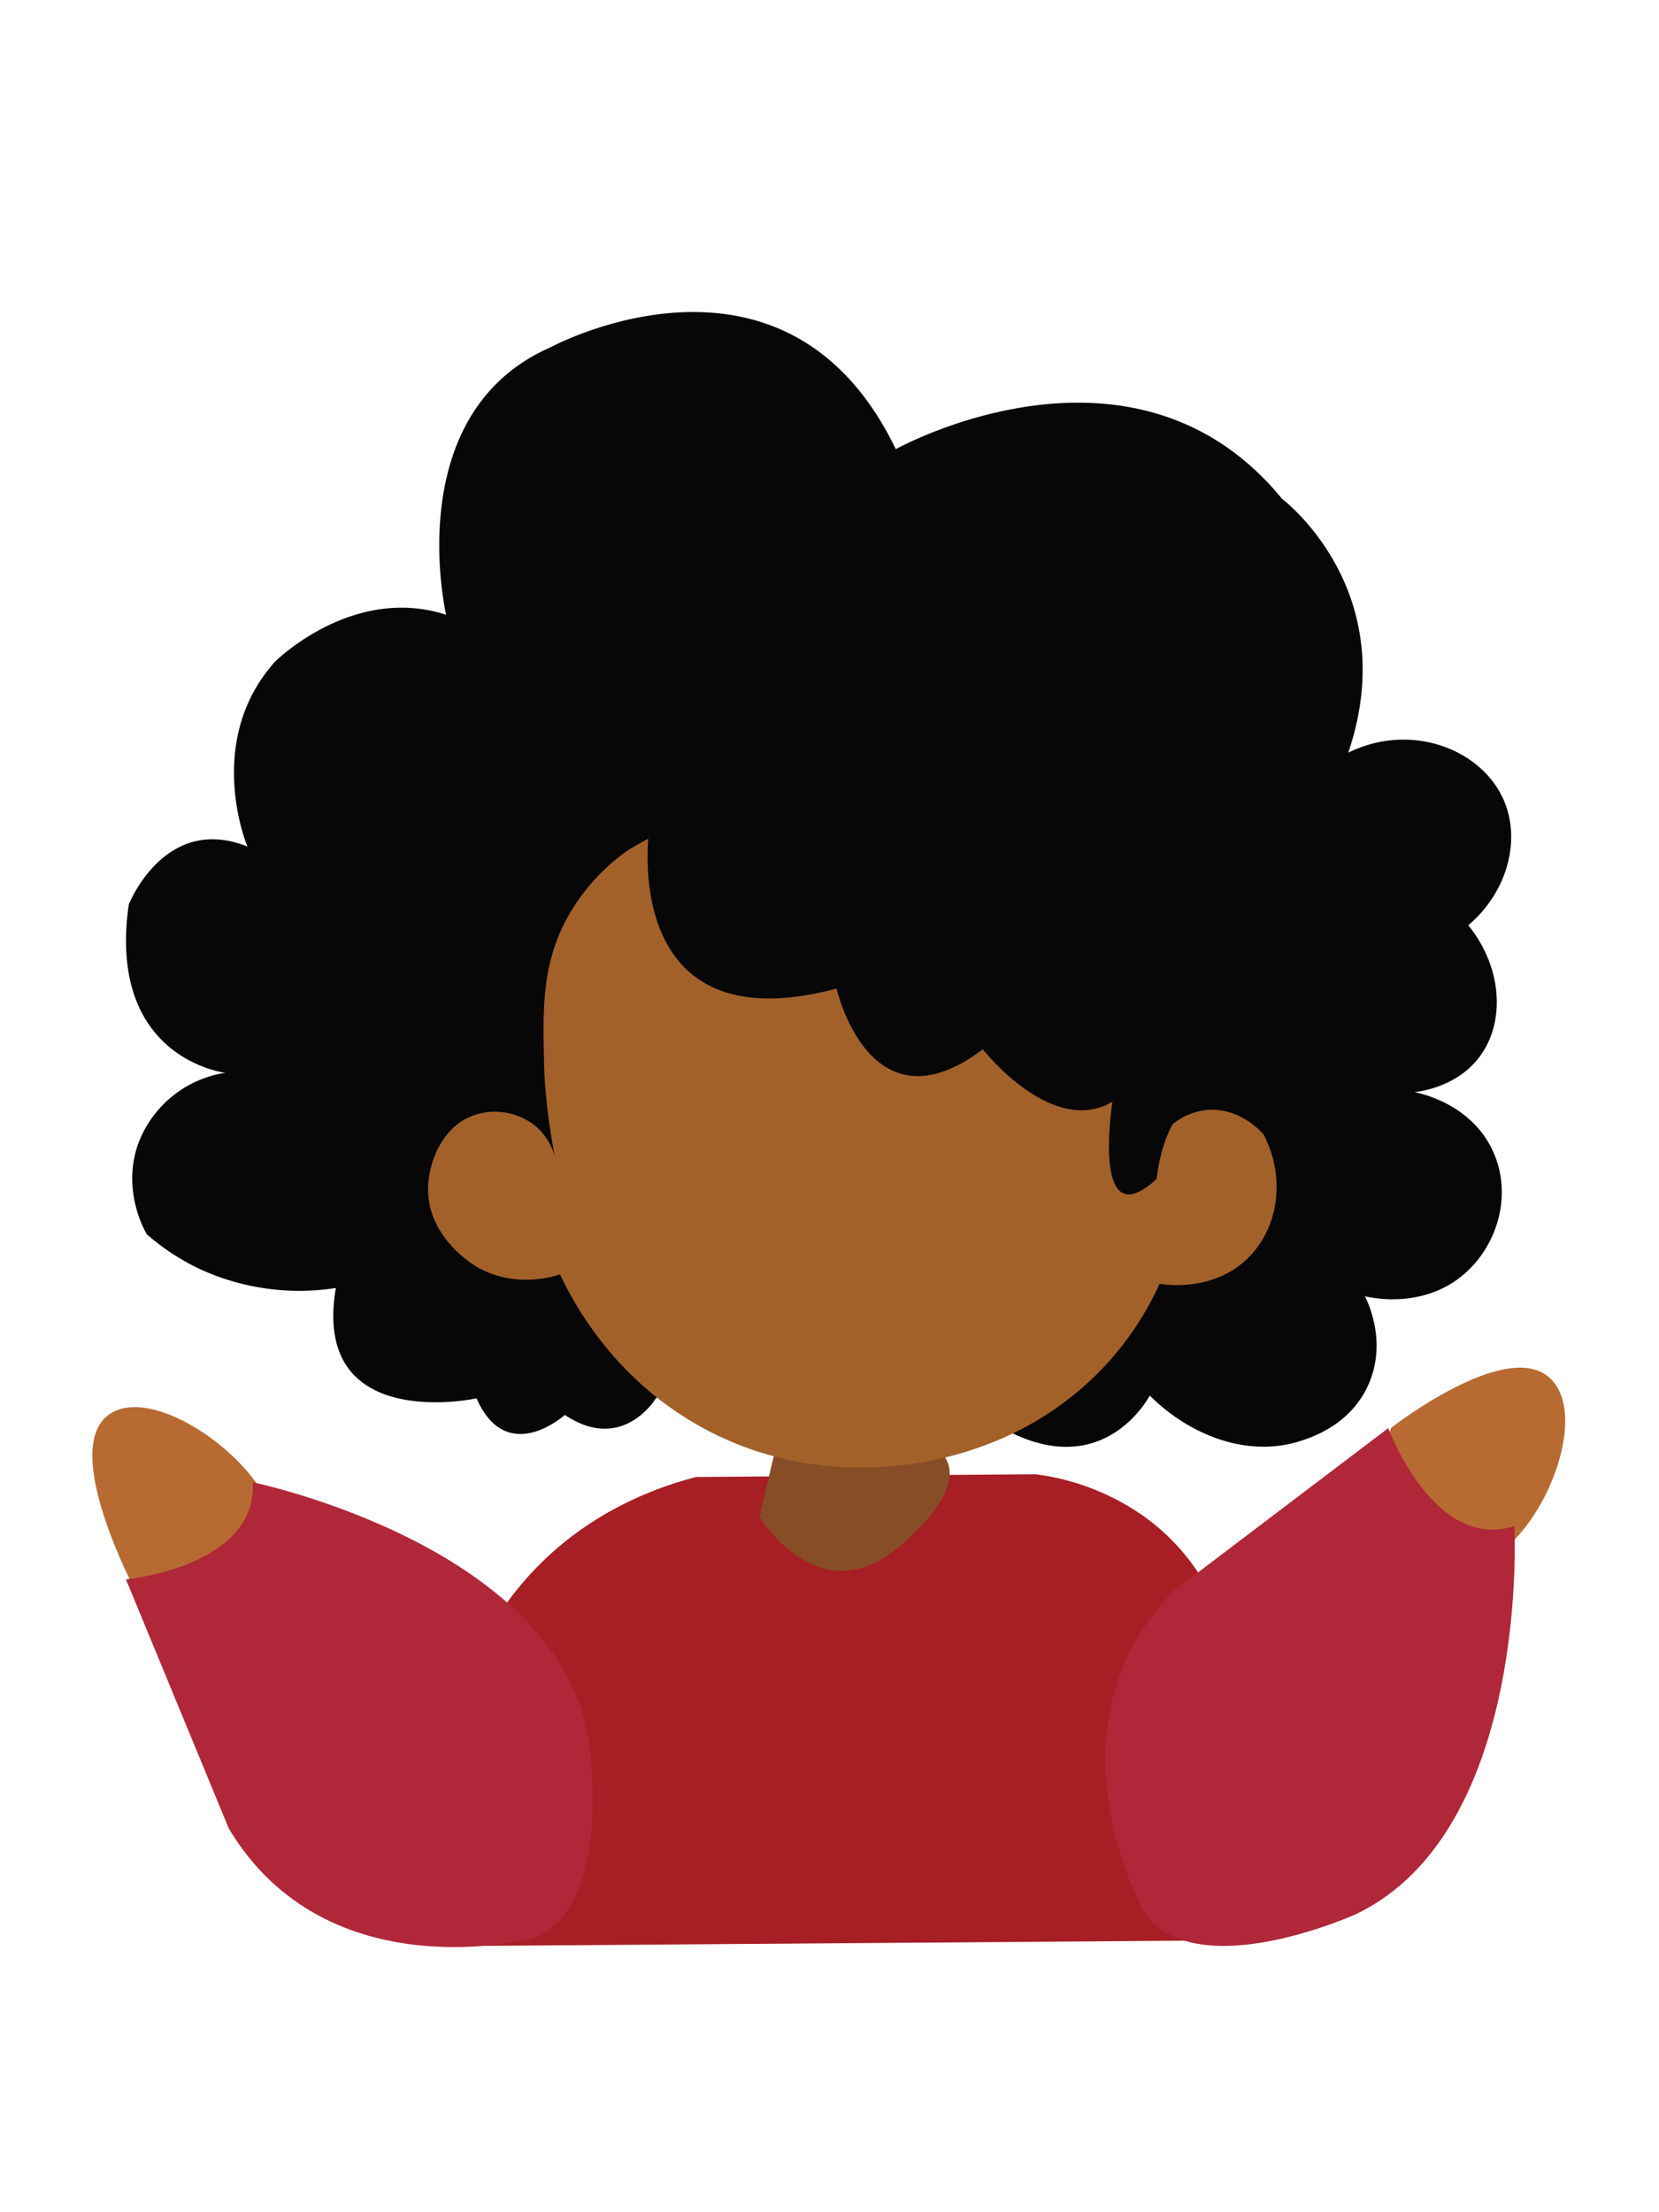
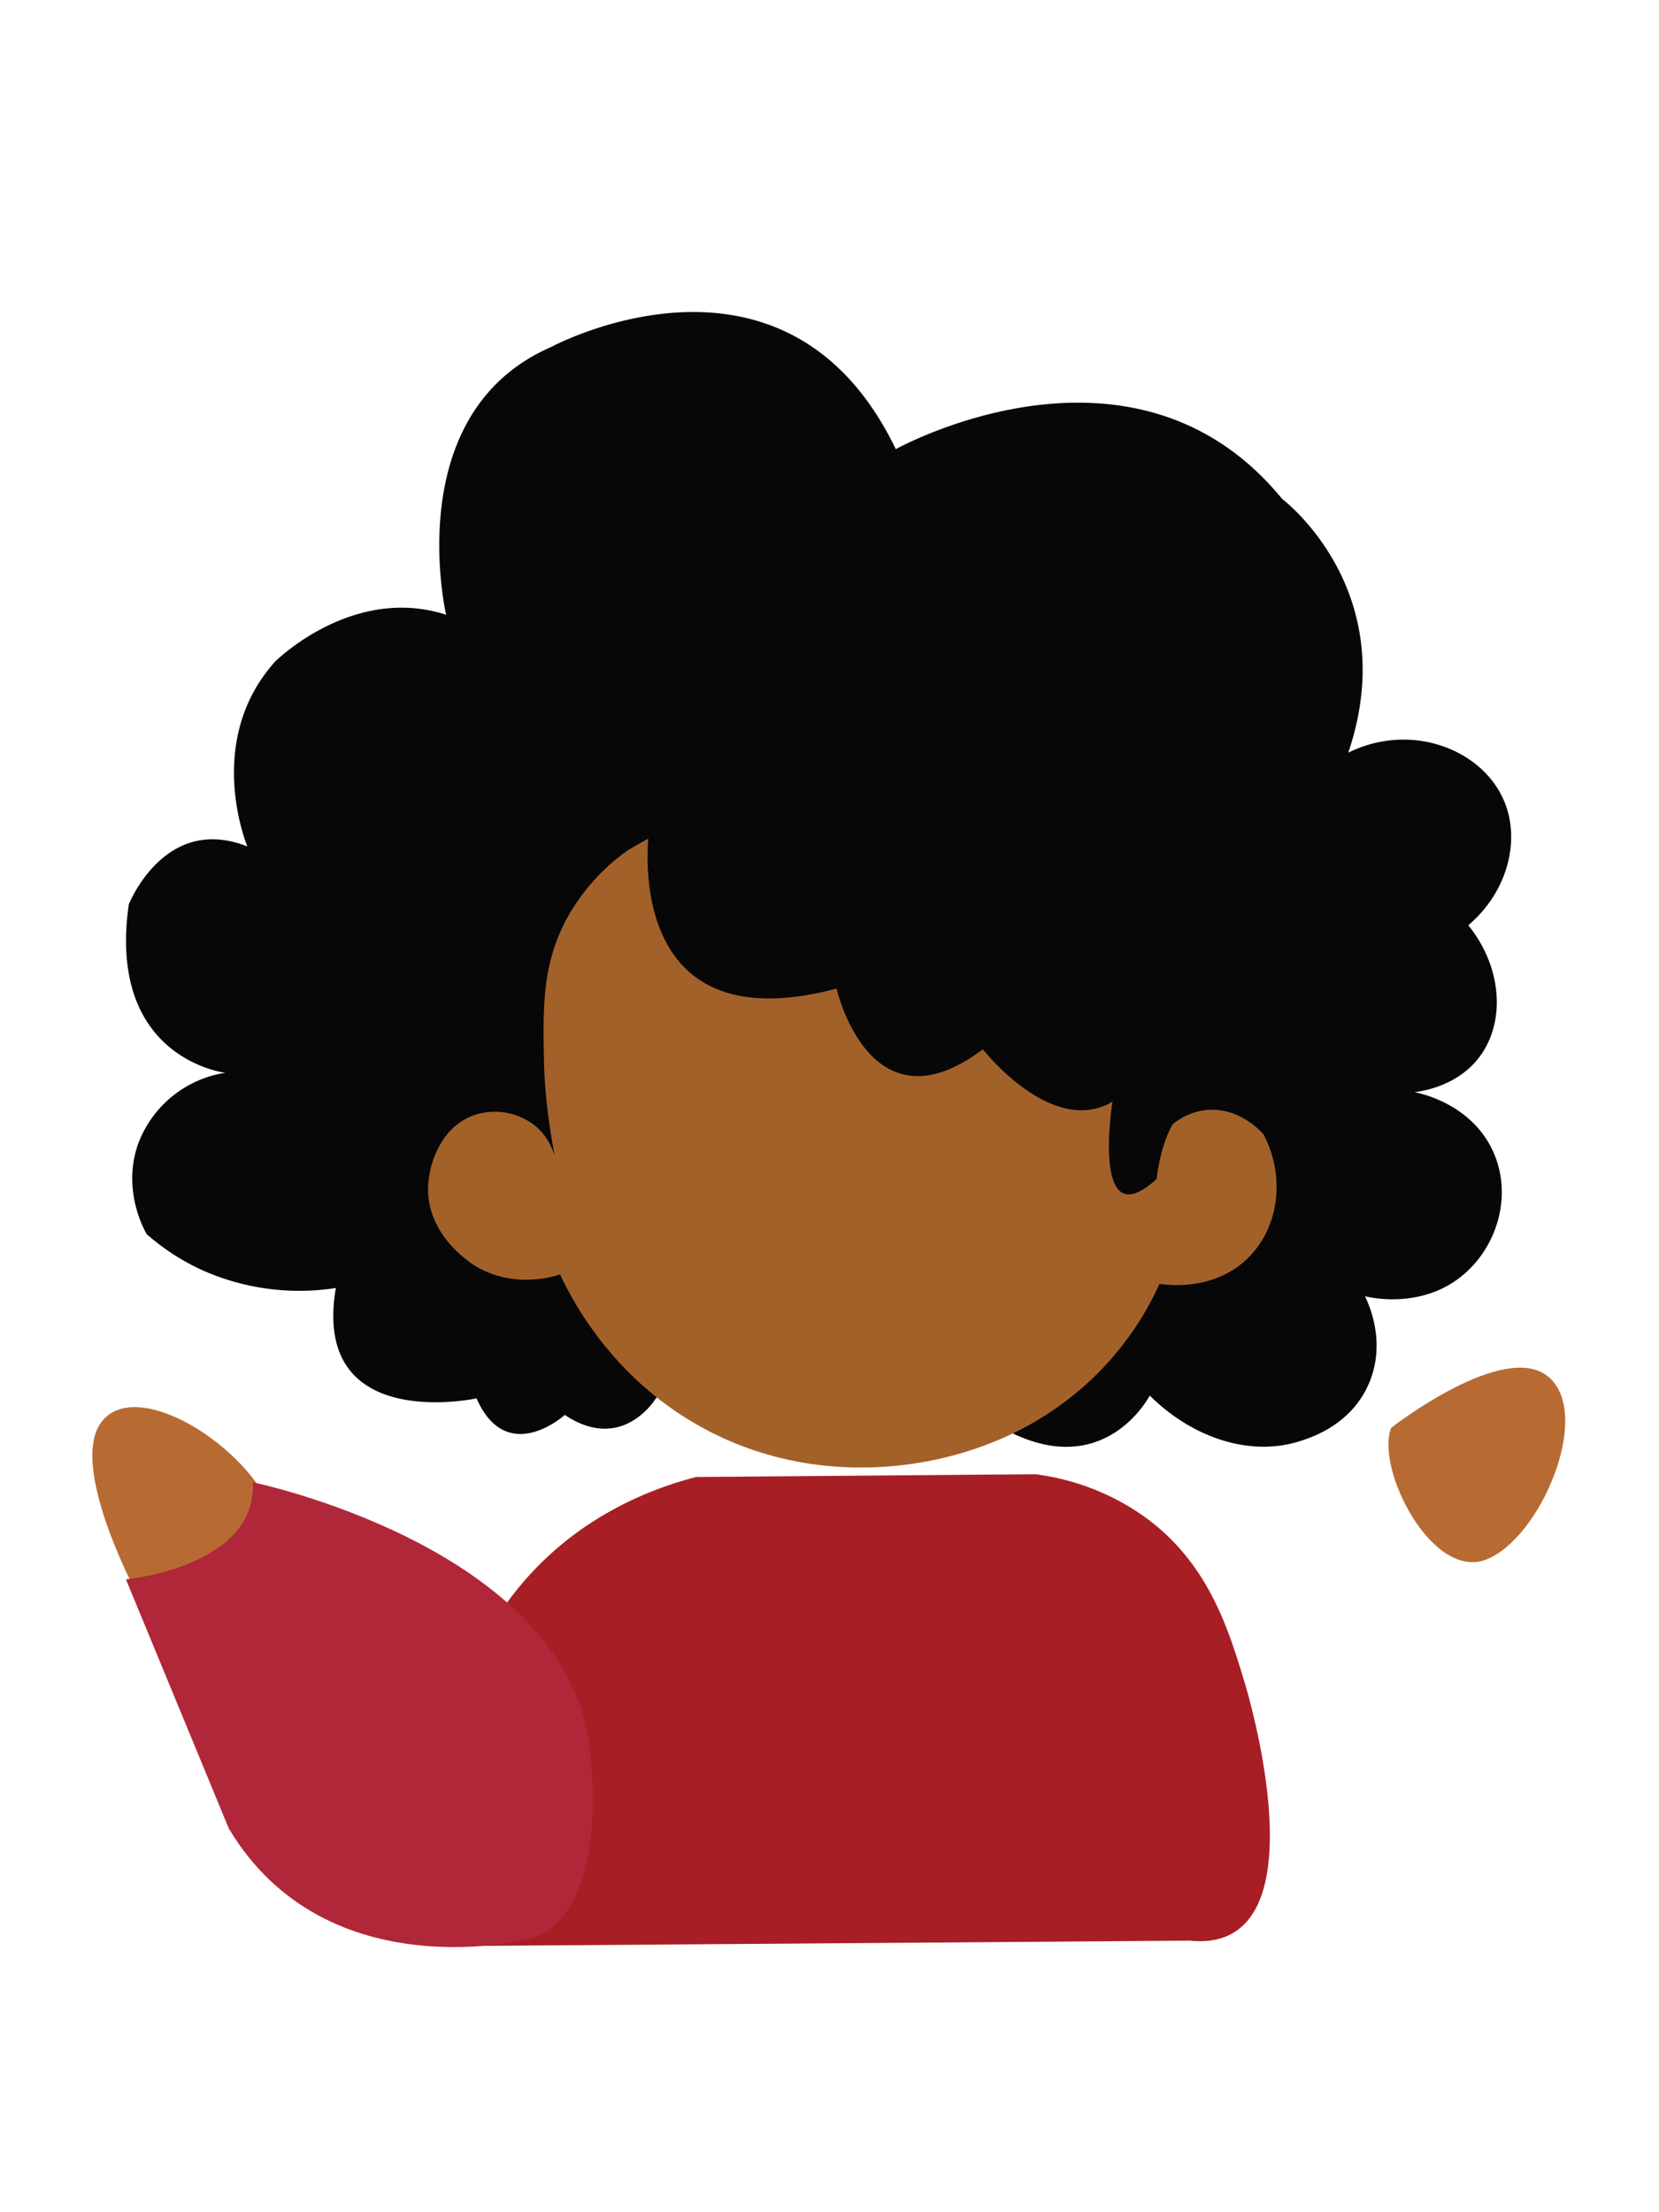
<svg xmlns="http://www.w3.org/2000/svg" id="Layer_1" data-name="Layer 1" viewBox="0 0 480 640">
  <defs>
    <style>.cls-1{fill:#a71e24;}.cls-2{fill:#070708;}.cls-3{fill:#874d26;}.cls-4{fill:#a3612a;}.cls-5{fill:#b76b32;}.cls-6{fill:#af2738;}</style>
  </defs>
  <title>Imscaredallthetime</title>
  <path class="cls-1" d="M131.89,563c-1.12-4.15-17.47-68.43,24-110.16,15.72-15.84,33.92-22.53,45.5-25.54l98.18-.8a69.77,69.77,0,0,1,31.14,12c18.89,13.39,24.7,32.68,29.53,48.7,1.2,4,17.35,59.2-3.19,71.84-4.21,2.59-9,2.79-12.77,2.39Z" />
  <path class="cls-2" d="M189.76,404.55s-9.57,16-26.34,4.79c0,0-16.76,15.16-25.54-4.79,0,0-47.9,10.38-40.71-31.93a68.91,68.91,0,0,1-38.72-5.19,65.75,65.75,0,0,1-16-10.38c-1-1.73-7.18-13.19-2.4-26.34a32.11,32.11,0,0,1,25.15-20.35s-34.33-4-27.94-48.7c0,0,10.38-26.34,34.32-16.76,0,0-12.77-30.33,8-53.48,0,0,22.35-22.35,49.49-13.57,0,0-13.57-58.28,30.33-77.43,0,0,67.85-36.72,99.78,29.53,0,0,68.65-38.31,111.76,14.37,0,0,35.12,26.34,19.15,73.44,18.15-9,38.81-1,45.11,14,4.85,11.54.85,26.43-10.38,35.92,9.89,12.21,10.79,28.08,3.21,38.12-6.2,8.21-16,9.82-18.78,10.17,1.47.27,16.46,3.28,22.75,17.17,5.58,12.3,1.43,26.72-8,35.12C412,379,396.35,375.37,394.91,375c.89,1.77,6.34,13.06,1.2,25.15s-16.76,15.73-19.95,16.76c-14.29,4.6-31-.79-43.51-13.17,0,0-16,31.13-51.89,3.19l-39.11-51.08Z" />
-   <path class="cls-3" d="M224.53,418.52l-4.83,20.24s17.38,29.23,41.52,7.87,8.69-28.11,8.69-28.11Z" />
  <path class="cls-4" d="M286,417.72c-21,8.26-53.59,11.63-83.48-5.08-24.83-13.87-36.35-35.16-40.48-43.95-1.82.61-13.24,4.21-24.29-2.31-1.12-.66-14.4-8.79-13.88-23.13.27-7.5,4.36-17.87,13.88-20.82a18.8,18.8,0,0,1,17.35,3.47c6.84,5.9,6.75,16.23,6.94,16.19s-4.25-17-4.63-34.69c-.33-15.53-.6-28,6.37-41.25a58.86,58.86,0,0,1,17.65-20c8.39-5.17,36.76-21.27,74.53-16.2,17.71,2.37,37.27,9.52,57.18,25,0,0,21.56,19.95,19.16,68.65V337.1c1.64-8.46,8.27-14.86,16.23-15.9,9.95-1.29,16.63,6.49,17.07,7,6.46,12.44,4.38,27.1-4.63,35.86-10,9.73-23.9,7.62-25.48,7.35a88.23,88.23,0,0,1-16,23.95A89.71,89.71,0,0,1,286,417.72Z" />
  <path class="cls-2" d="M187.77,240.51S179,302.77,242.05,286c0,0,9.58,42.31,42.31,17.56,0,0,19.95,25.54,37.51,15.17,0,0-6.38,39.91,12.78,22.35,0,0,2.39-25.55,16.76-22.35,0,0,39.11-27.14,23.95-55.88s-43.91-103-118.94-84.61S187.77,240.51,187.77,240.51Z" />
  <path class="cls-5" d="M402.52,413.06s32.85-25.64,45.6-14.65-2.53,46.93-18.25,52.82S397.85,424.62,402.52,413.06Z" />
  <path class="cls-5" d="M41.11,464s-22.51-40.7-11.22-53.28S74.6,420.8,79.27,439.29,51.88,471,41.11,464Z" />
-   <path class="cls-6" d="M401.67,413.16s13.15,35.79,36.49,28.35c0,0,4.73,87.93-45.78,112.24,0,0-46.08,20.93-61.18-.3,0,0-30.52-53.42,8.3-93.14Z" />
  <path class="cls-6" d="M36.44,456.92s38-3.62,36.7-28.09c0,0,86.24,17.77,96.91,72.81,0,0,8.54,49.88-15.83,59.09,0,0-59.43,15.95-88-31.7Z" />
</svg>